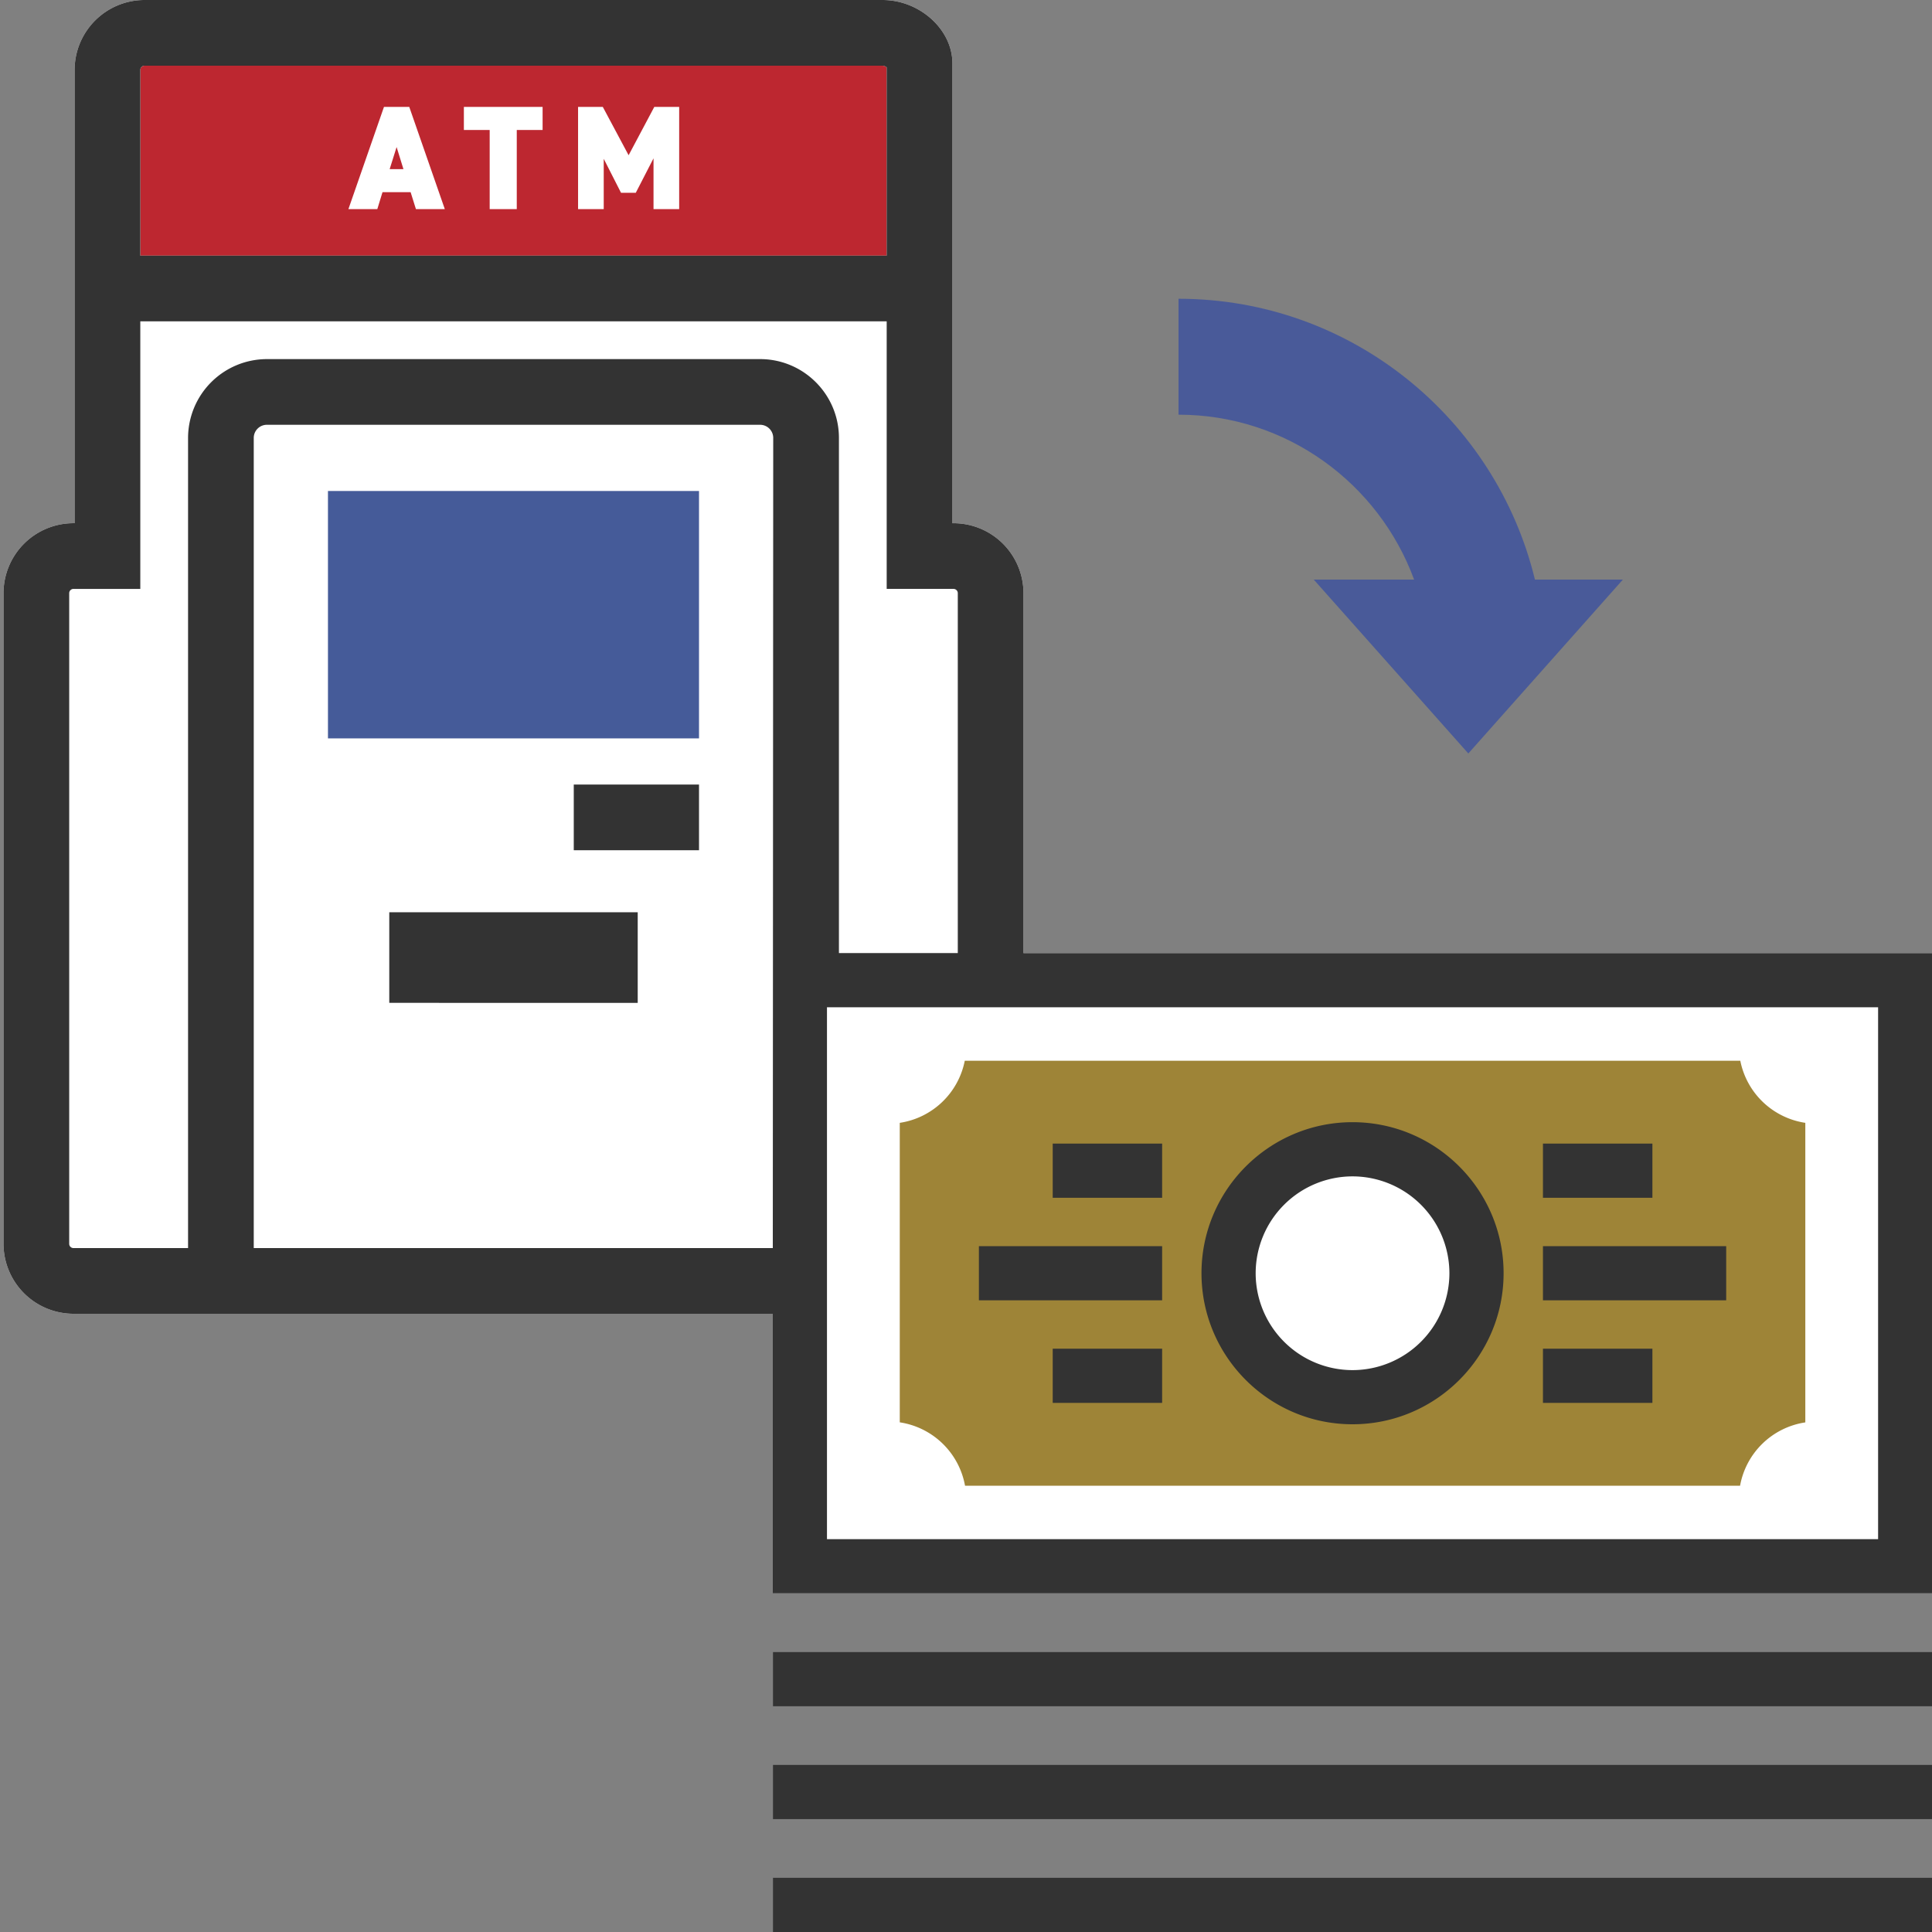
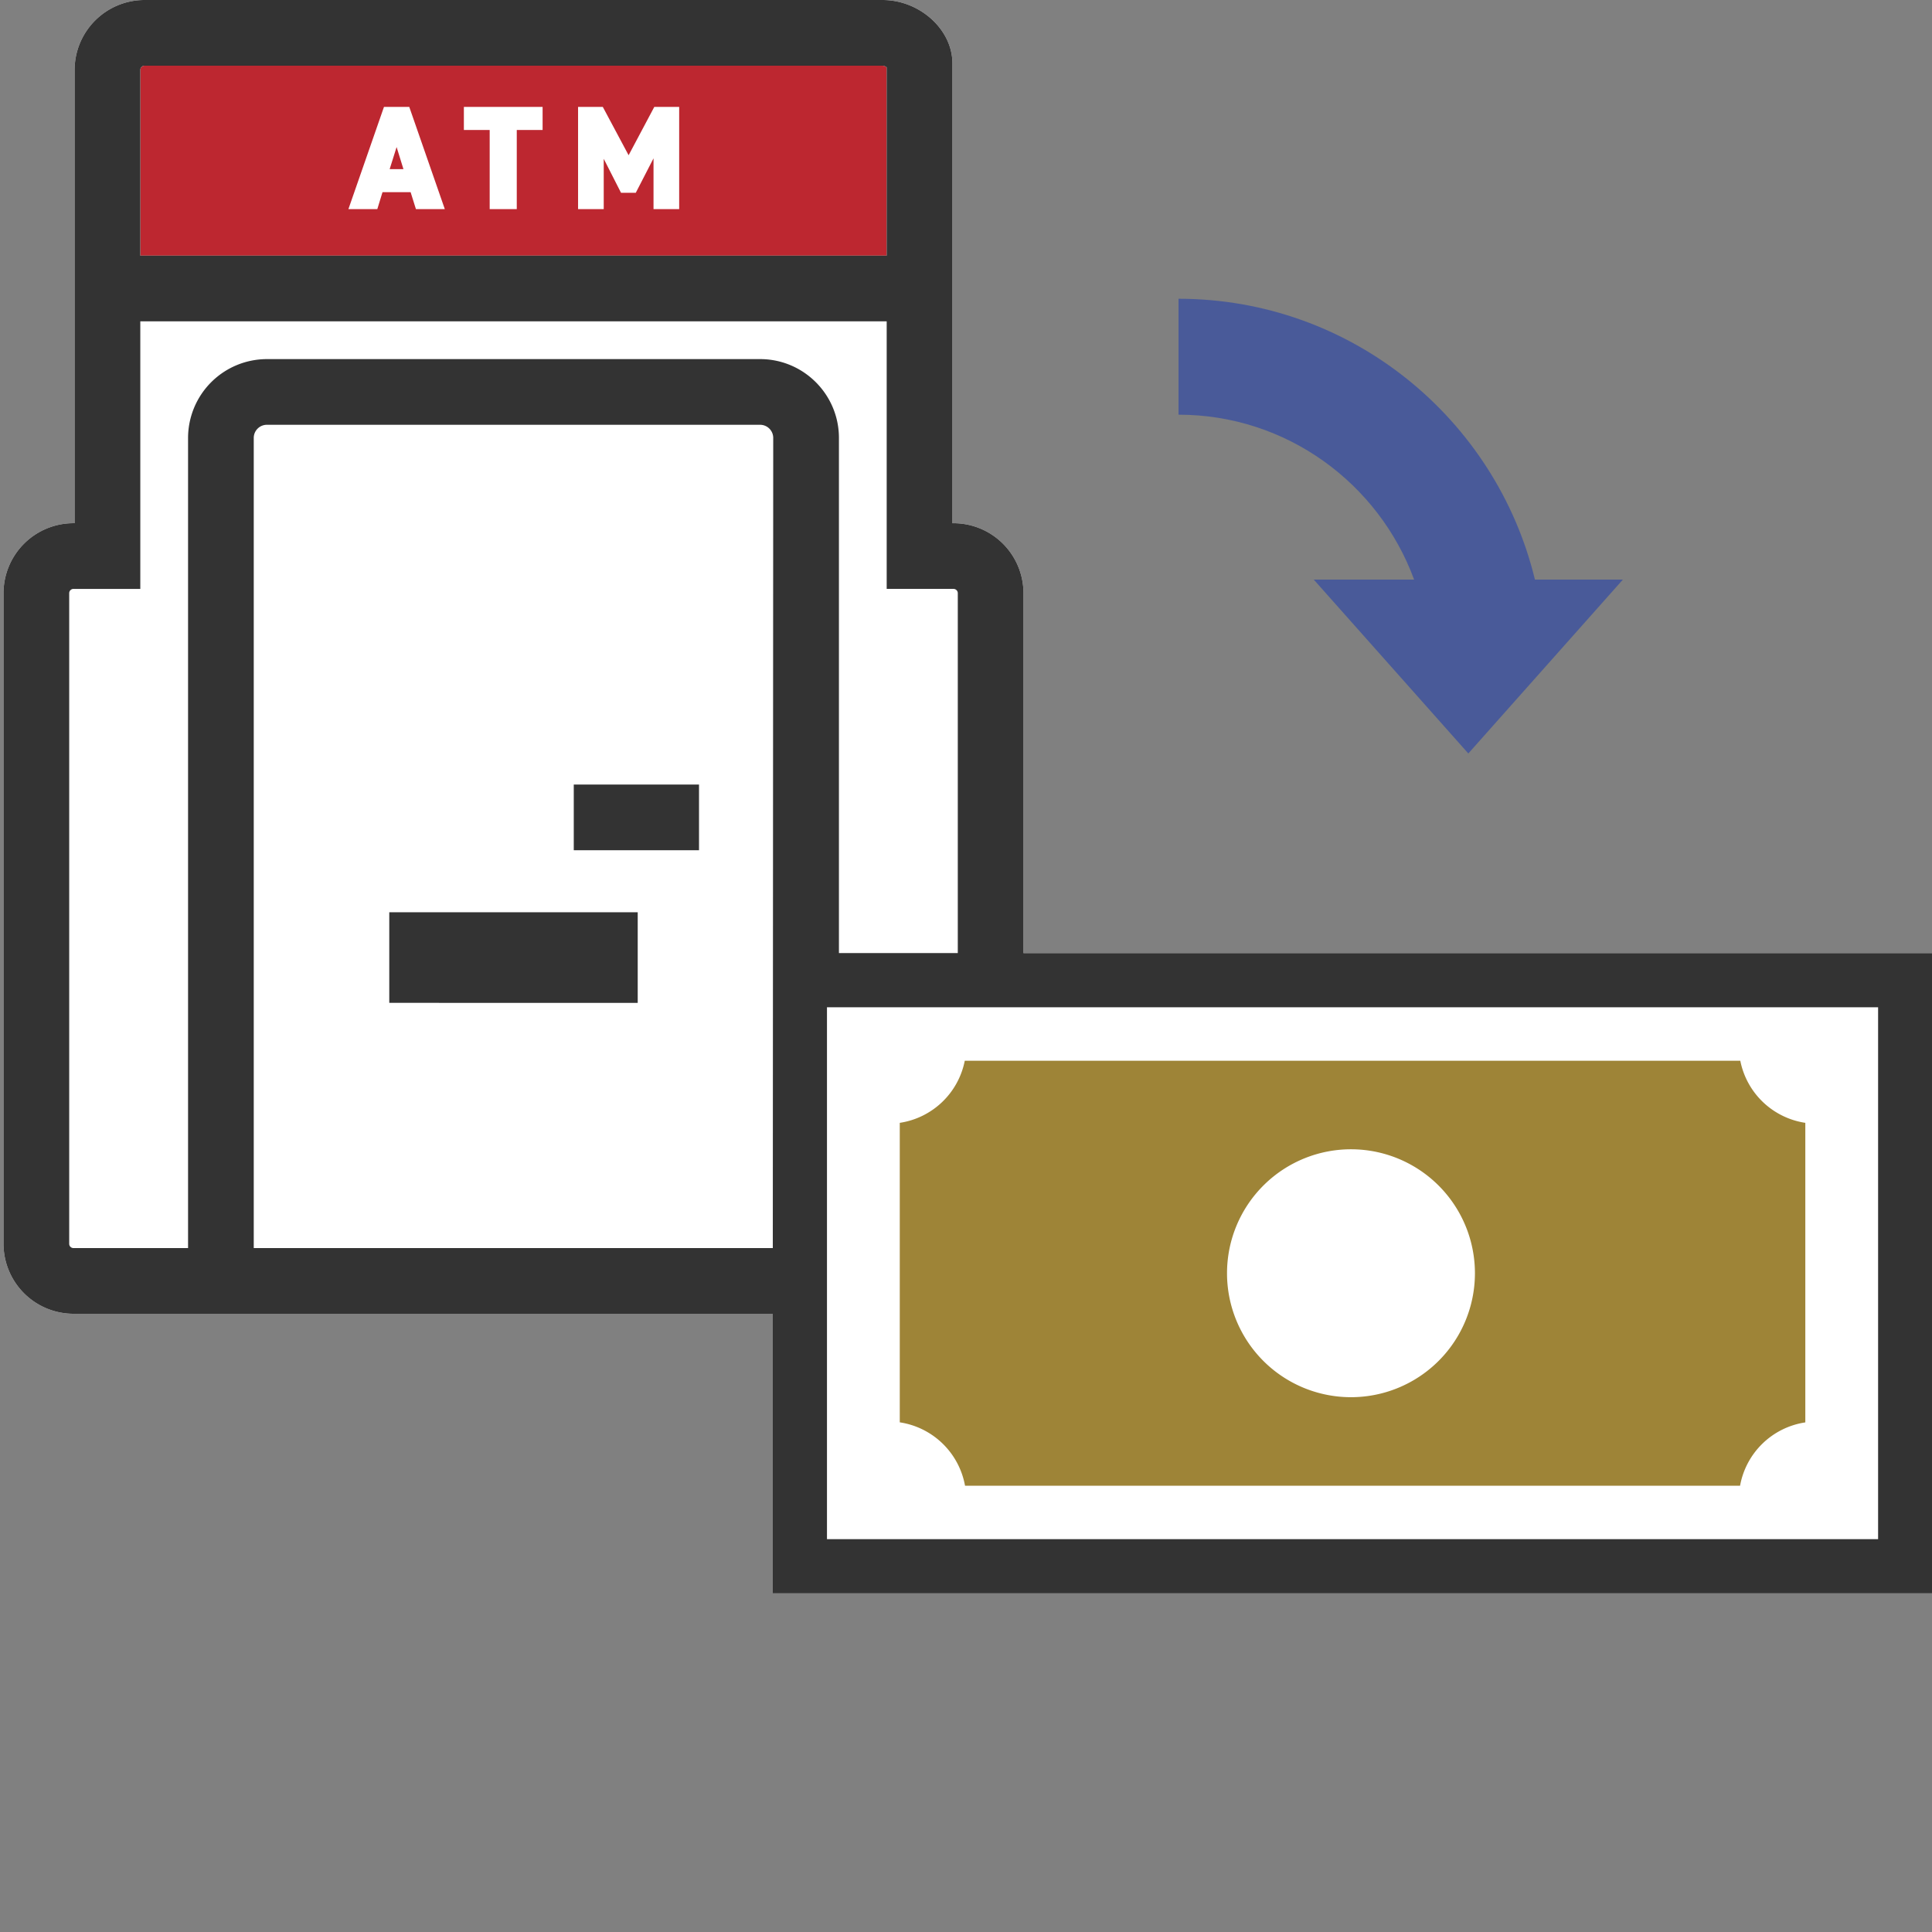
<svg xmlns="http://www.w3.org/2000/svg" width="100" height="100" viewBox="0 0 100 100">
  <rect x="0" y="0" width="100" height="100" fill="#808080" stroke="none" />
  <style>.st0{fill:#fff}.st2{fill:#333}</style>
  <g id="レイヤー_1">
    <path class="st0" d="M52.975 49.333V30.702a3.624 3.624 0 00-3.62-3.62h-.059V3.272c0-1.743-1.692-3.272-3.62-3.272H7.482a3.624 3.624 0 00-3.62 3.62v23.461h-.059a3.624 3.624 0 00-3.621 3.62V64.38A3.624 3.624 0 003.803 68H40v14.472h60.015v-33.14h-47.04z" />
-     <path fill="#455b99" d="M16.975 25.414h19.206v12.804H16.975z" />
    <path class="st2" d="M29.698 40.607h6.483v3.4h-6.483zm-9.549 6.612h12.859v4.689H20.149z" />
    <path d="M7.482 3.4h38.192c.087 0 .167.043.22.083v9.75H7.262V3.62a.22.22 0 01.22-.22z" fill="#bd2730" />
    <path class="st0" d="M19.875 5.532l-1.841 5.291h1.496l.268-.875h1.456l.274.875h1.495l-1.84-5.291h-1.308zm1.007 3.222h-.713l.359-1.143.354 1.143zm3.128-2.027h1.336v4.097h1.402V6.727h1.337V5.532H24.01zm9.857-1.195l-1.33 2.503-1.313-2.458-.024-.045h-1.279v5.292h1.328V8.22l.895 1.758h.764l.918-1.783v2.629h1.328V5.532z" />
    <path d="M90.078 54.905H49.936a4.041 4.041 0 01-3.364 3.213V73.62a4.045 4.045 0 013.378 3.28h40.116a4.038 4.038 0 013.377-3.277V58.118a4.042 4.042 0 01-3.365-3.213zM70.006 72.318a6.416 6.416 0 11.001-12.831 6.416 6.416 0 01-.001 12.831z" fill="#9e8437" />
-     <path class="st2" d="M70.006 73.72c-4.311 0-7.817-3.507-7.817-7.818s3.507-7.818 7.817-7.818c4.312 0 7.82 3.507 7.82 7.818s-3.508 7.818-7.82 7.818zm0-12.831a5.018 5.018 0 00-5.013 5.014 5.018 5.018 0 005.013 5.014 5.02 5.02 0 005.015-5.014 5.02 5.02 0 00-5.015-5.014zm9.857 3.611h9.485v2.804h-9.485zm0-5.307h5.665v2.804h-5.665zm0 10.615h5.665v2.804h-5.665zM50.668 64.5h9.484v2.804h-9.484zm3.82 5.308h5.664v2.804h-5.664zm0-10.615h5.664v2.804h-5.664zM40.01 85.511h59.996v2.804H40.01zm0 5.842h59.996v2.804H40.01zm0 5.843h59.996V100H40.01z" />
    <path d="M79.448 30C77.432 21.674 69.937 15.464 61 15.464v6c5.598 0 10.367 3.563 12.194 8.536H68l8 9 8-9h-4.552z" fill="#495a99" />
    <path d="M40 49.333h.022V64.6H40zm5.895-45.85a.381.381 0 00-.22-.083H7.482a.22.22 0 00-.22.22v9.613h38.633v-9.75z" fill="none" />
    <path class="st2" d="M52.975 49.333V30.702a3.624 3.624 0 00-3.62-3.62h-.059V3.272c0-1.743-1.692-3.272-3.62-3.272H7.482a3.624 3.624 0 00-3.62 3.62v23.461h-.059a3.624 3.624 0 00-3.621 3.62V64.38A3.624 3.624 0 003.803 68H40v14.472h60.015v-33.14h-47.04zM7.262 3.62a.22.22 0 01.22-.22h38.192c.087 0 .167.042.22.083v9.75H7.262V3.62zm2.472 19.047V64.6H3.803a.22.22 0 01-.221-.22V30.702a.22.22 0 01.221-.22h3.459V16.633h38.633v13.848h3.459c.121 0 .221.099.221.22v18.631h-6.152V22.667c0-2.25-1.83-4.08-4.08-4.08H13.814a4.086 4.086 0 00-4.08 4.08zM40 64.6H13.134V22.667a.68.68 0 01.68-.68h25.528a.68.68 0 01.68.68L40 64.6zm57.211 15.068H42.804V52.137H97.21v27.531z" />
  </g>
</svg>